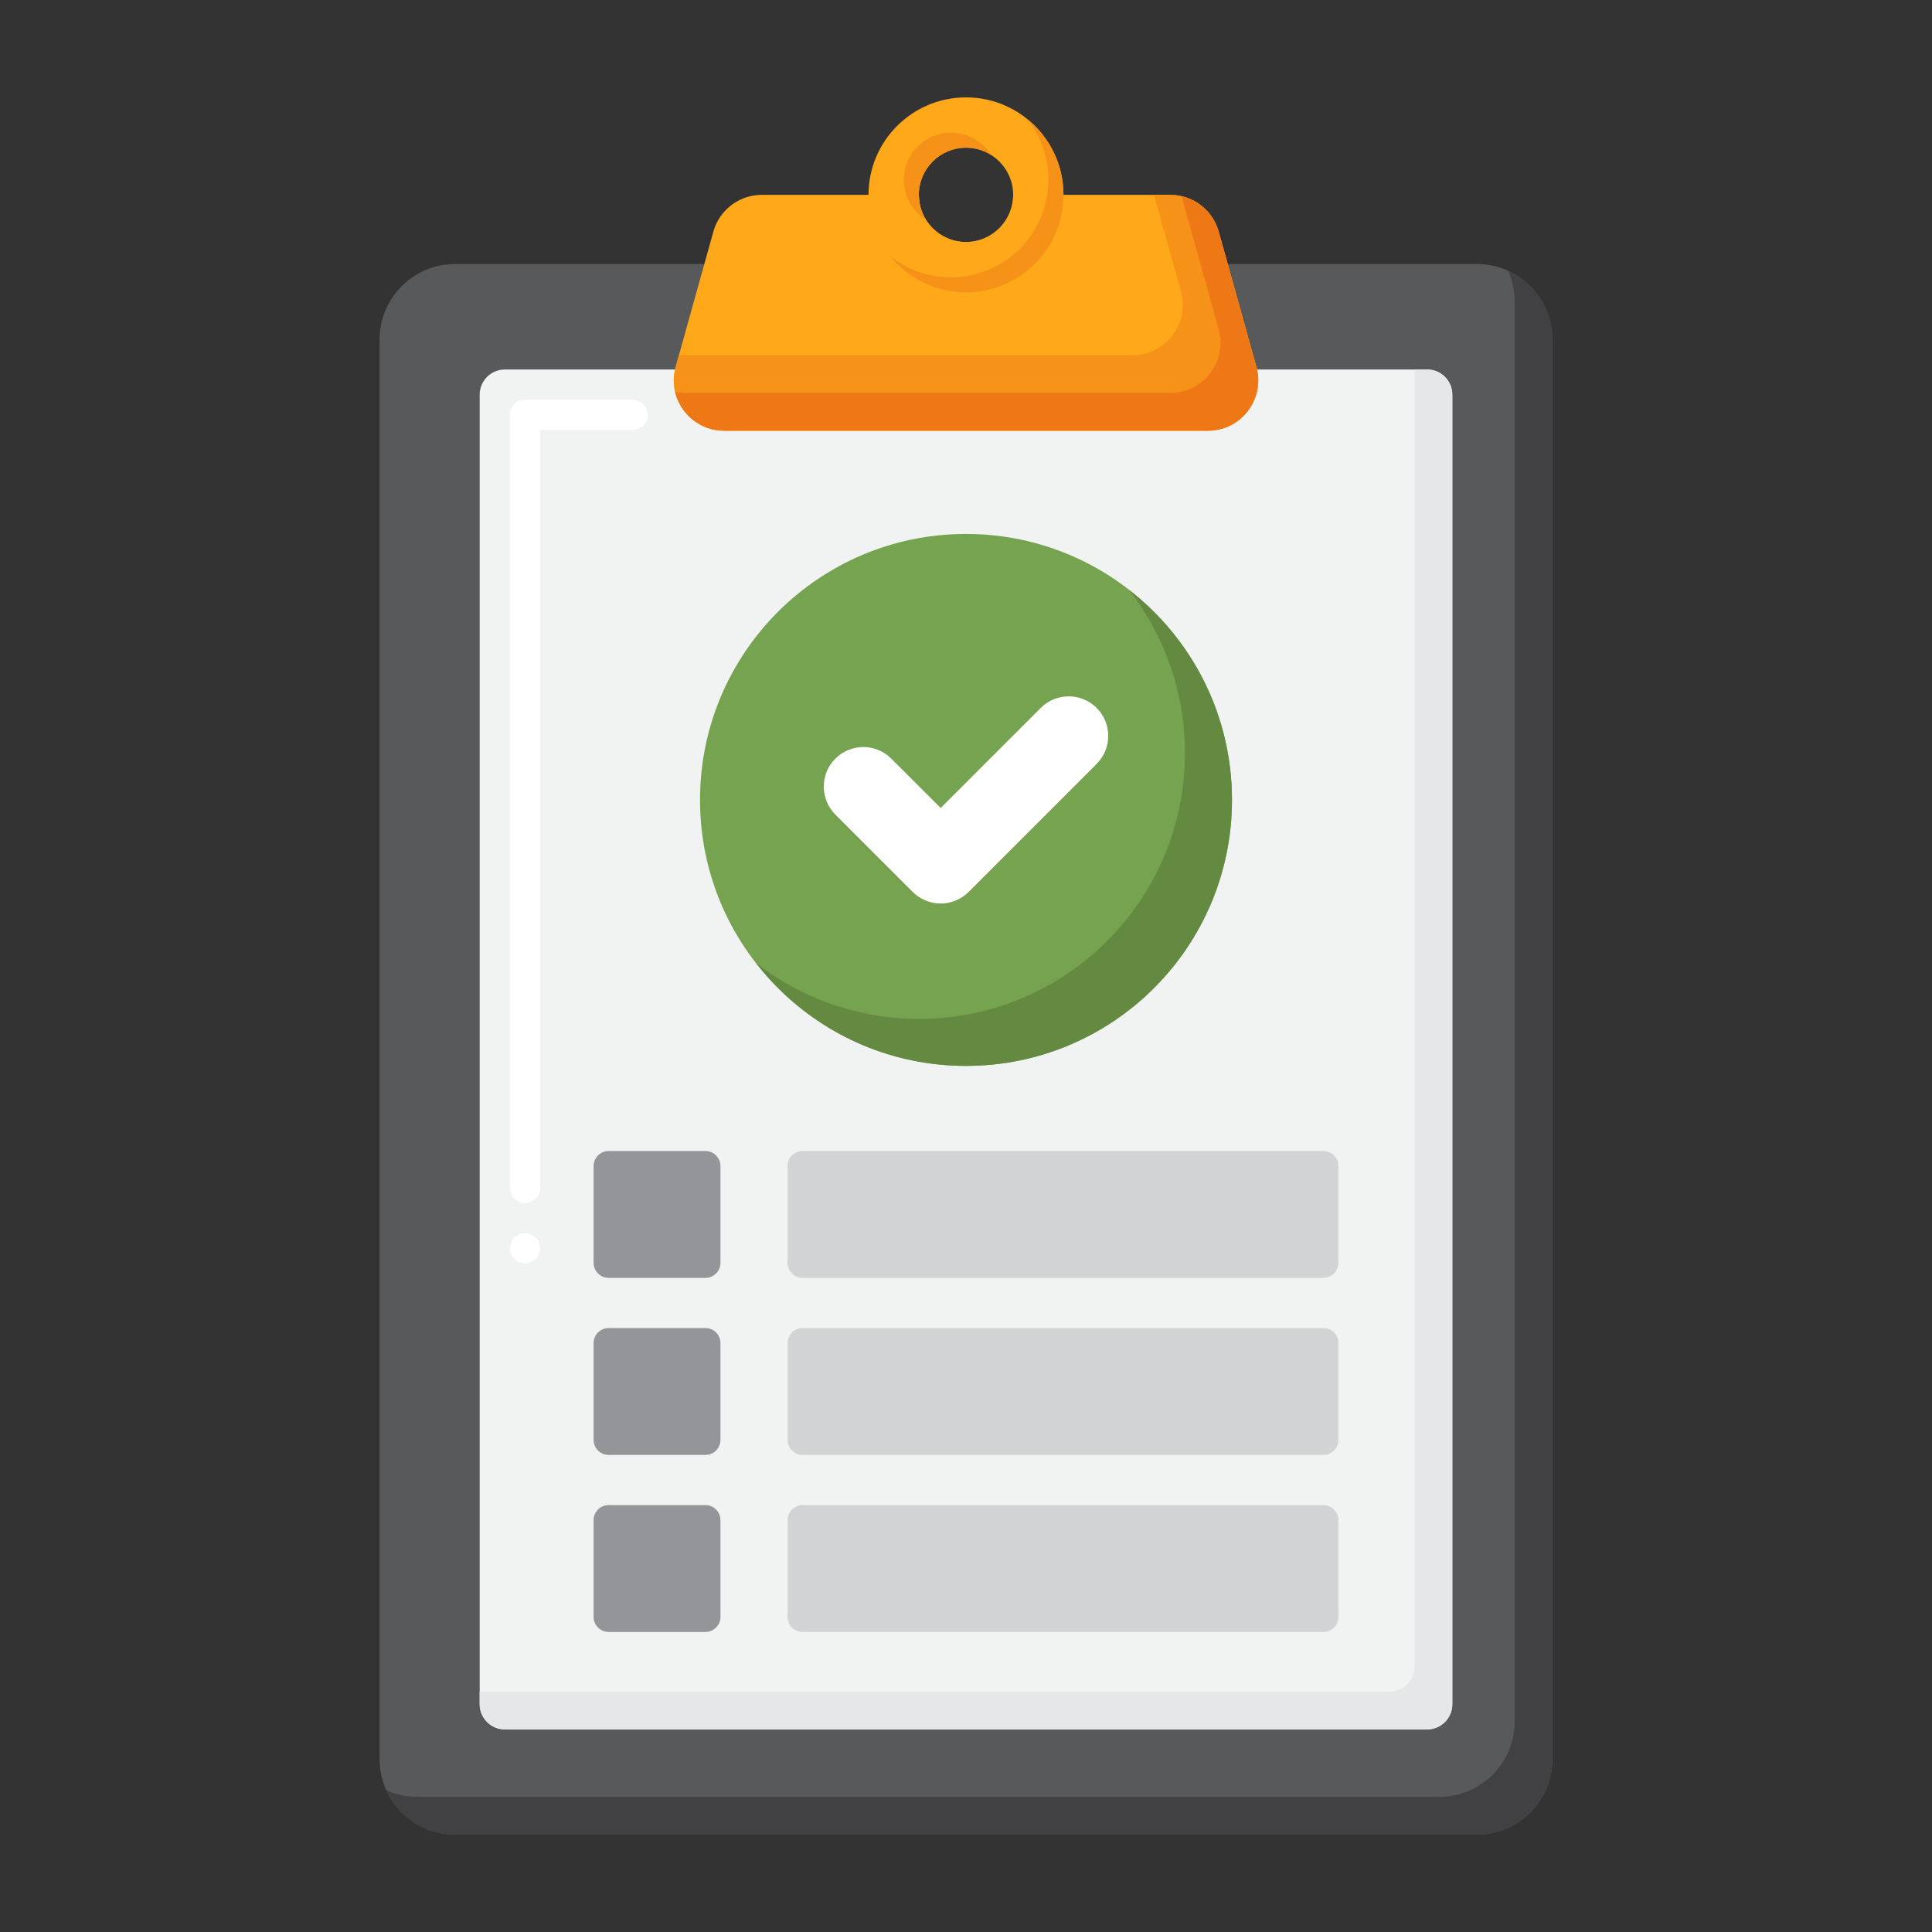
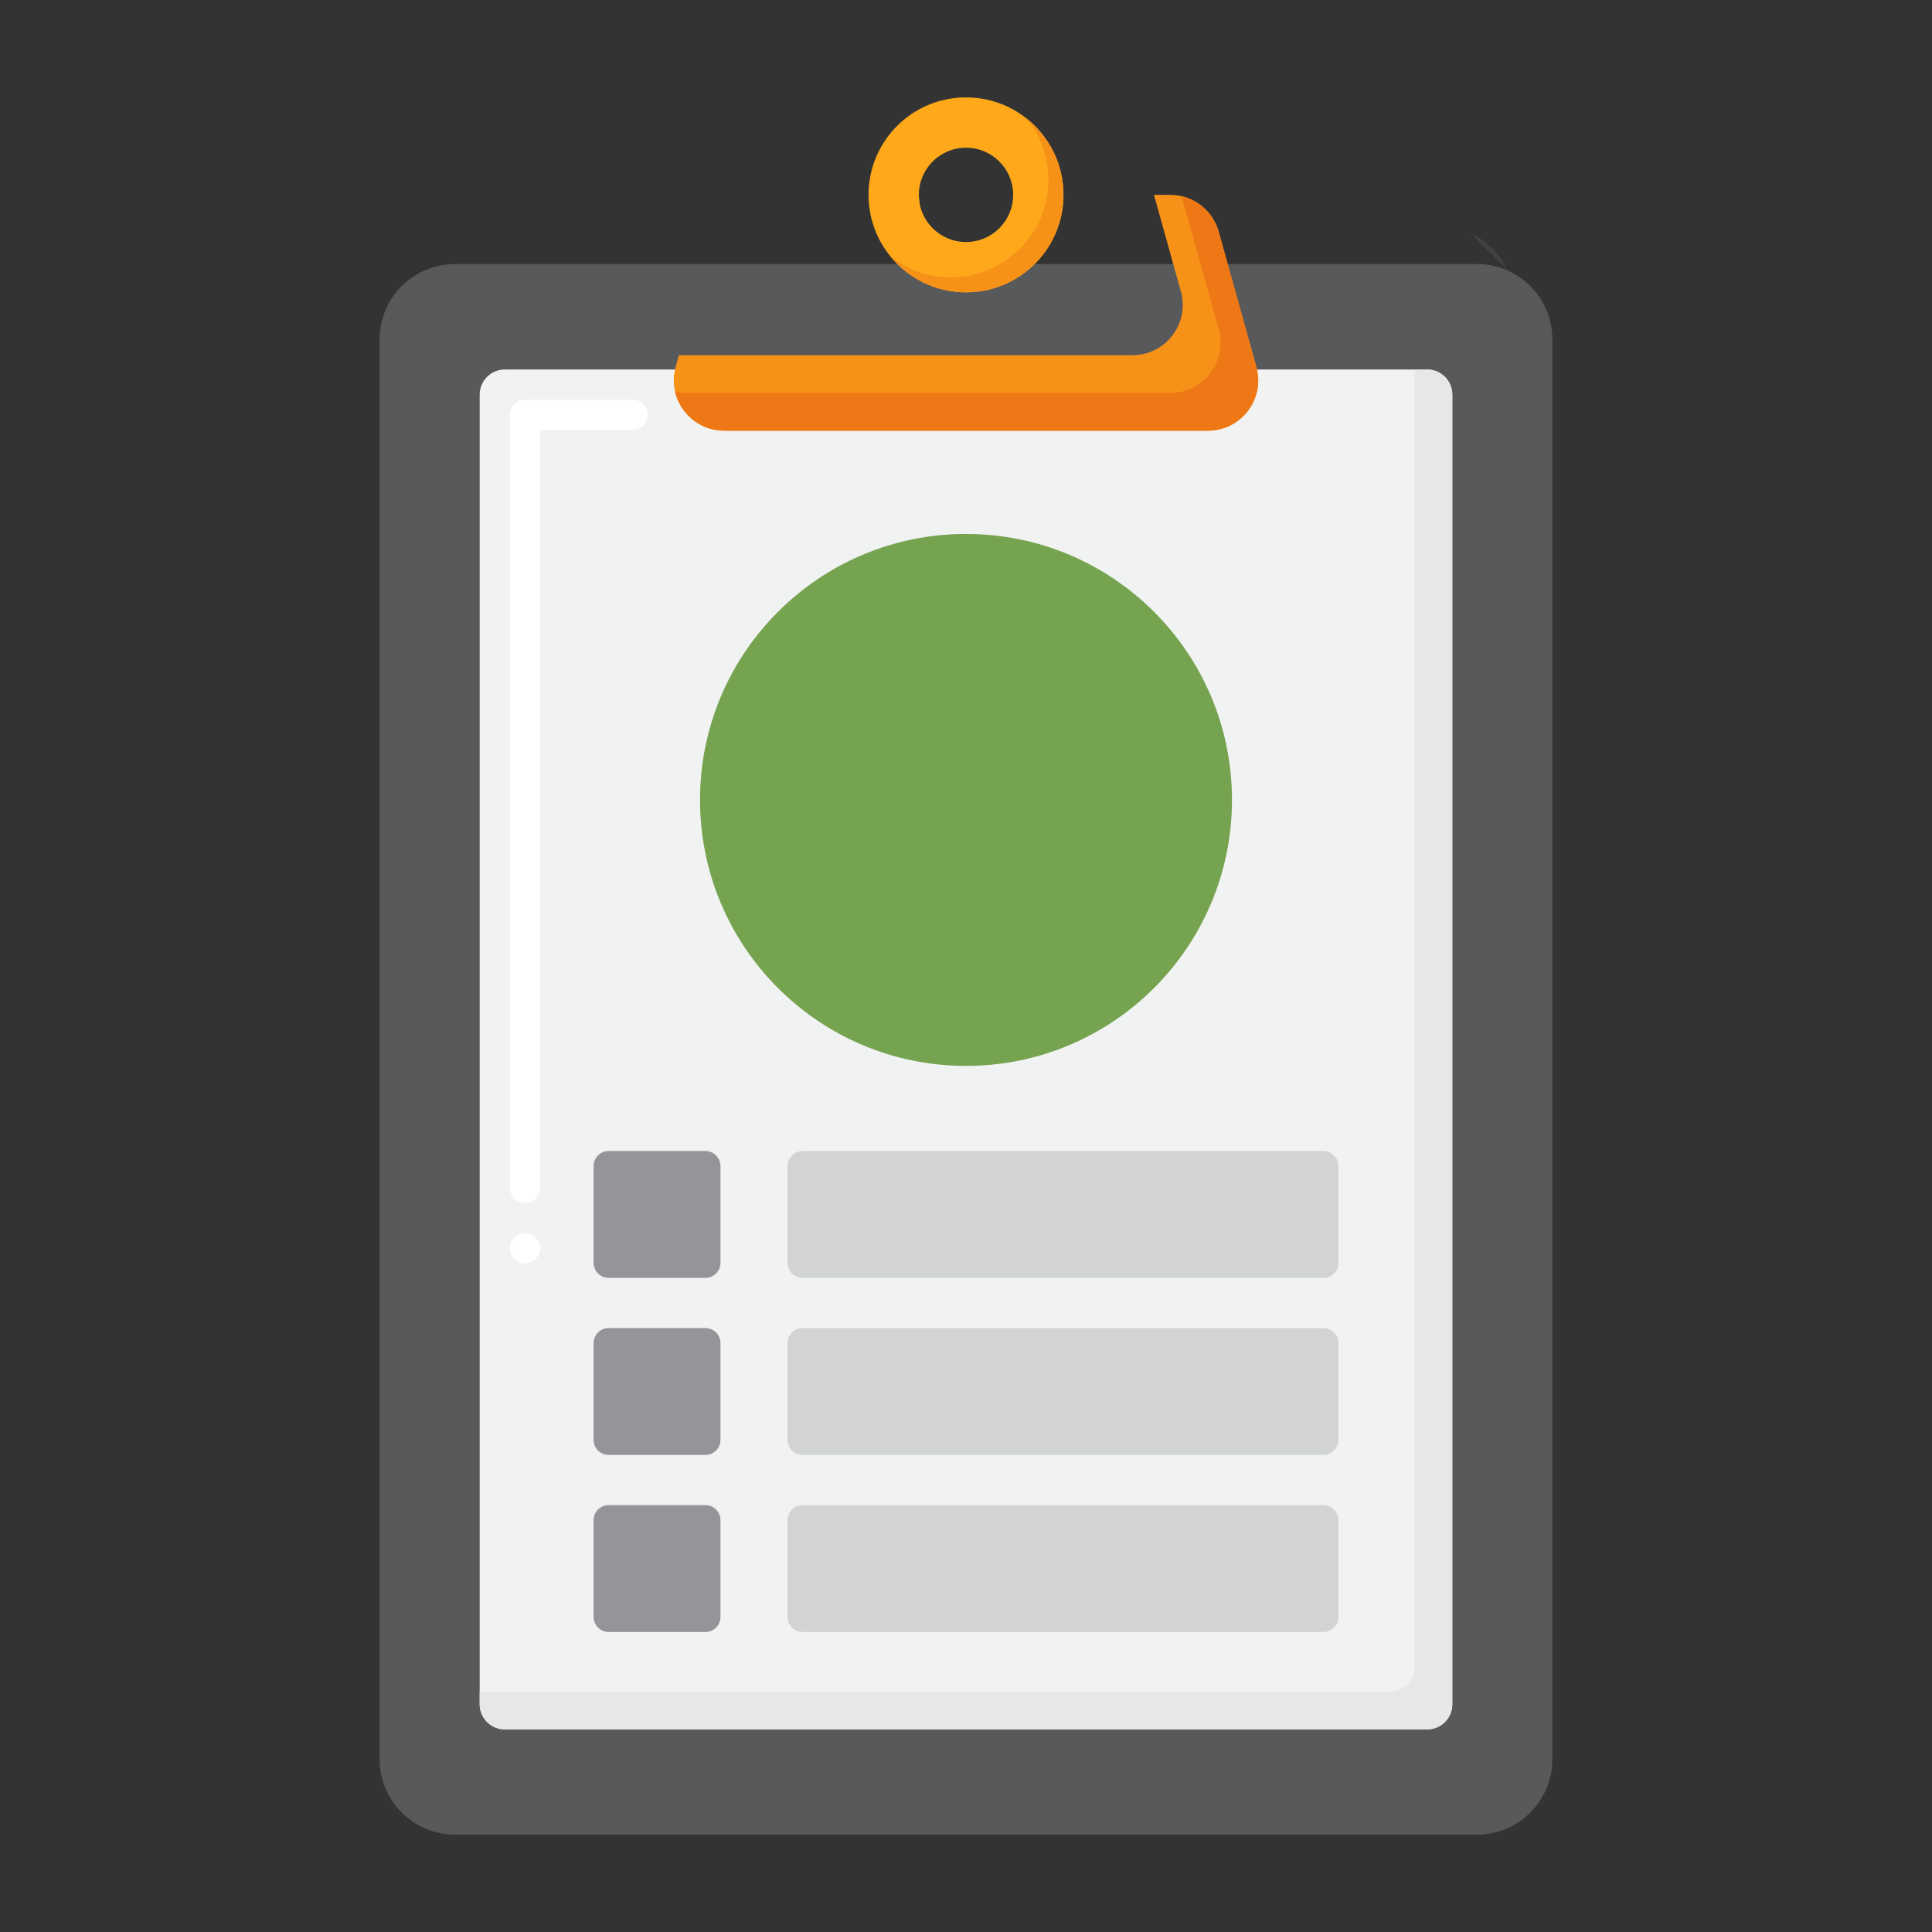
<svg xmlns="http://www.w3.org/2000/svg" id="Layer_1" height="512" viewBox="0 0 256 256" width="512">
  <rect x="0" y="0" width="256" height="256" fill="#333333" stroke="none" />
  <g>
    <g>
      <g>
        <g>
          <g>
            <g>
              <g>
                <path d="m195.703 243.095h-135.406c-5.522 0-9.999-4.477-9.999-9.999v-188.11c0-5.522 4.477-9.999 9.999-9.999h135.405c5.522 0 9.999 4.477 9.999 9.999v188.109c.001 5.523-4.476 10-9.998 10z" fill="#58595b" />
              </g>
              <g>
-                 <path d="m199.818 35.87c.568 1.255.884 2.649.884 4.116v188.109c0 5.522-4.477 9.999-9.999 9.999h-135.406c-1.467 0-2.86-.316-4.116-.884 1.569 3.469 5.06 5.884 9.116 5.884h135.405c5.522 0 9.999-4.477 9.999-9.999v-188.109c.001-4.055-2.413-7.547-5.883-9.116z" fill="#414042" />
+                 <path d="m199.818 35.87c.568 1.255.884 2.649.884 4.116v188.109c0 5.522-4.477 9.999-9.999 9.999h-135.406h135.405c5.522 0 9.999-4.477 9.999-9.999v-188.109c.001-4.055-2.413-7.547-5.883-9.116z" fill="#414042" />
              </g>
              <g>
                <path d="m189.106 229.154h-122.212c-1.841 0-3.333-1.492-3.333-3.333v-173.527c0-1.841 1.492-3.333 3.333-3.333h122.212c1.841 0 3.333 1.492 3.333 3.333v173.527c0 1.841-1.492 3.333-3.333 3.333z" fill="#f1f2f2" />
              </g>
              <g>
                <path d="m189.106 48.961h-1.667v171.86c0 1.841-1.492 3.333-3.333 3.333h-120.545v1.667c0 1.841 1.492 3.333 3.333 3.333h122.212c1.841 0 3.333-1.492 3.333-3.333v-173.527c0-1.841-1.492-3.333-3.333-3.333z" fill="#e6e7e8" />
              </g>
              <g>
                <path d="m69.56 167.399c-1.1 0-2-.899-2-2 0-1.1.9-2 2-2s2 .9 2 2c0 1.101-.9 2-2 2zm0-8c-1.1 0-2-.899-2-2v-102.439c0-.53.22-1.04.59-1.41.37-.38.89-.59 1.41-.59h14.26c1.1 0 2 .899 2 2 0 1.1-.9 2-2 2h-12.26v100.439c0 1.101-.9 2-2 2z" fill="#fff" />
              </g>
              <g>
-                 <path d="m166.473 48.612-4.994-17.915c-.803-2.882-3.429-4.876-6.421-4.876h-20.808c0 3.451-2.798 6.249-6.249 6.249s-6.249-2.798-6.249-6.249h-20.808c-2.992 0-5.618 1.994-6.421 4.876l-4.994 17.915c-1.184 4.249 2.011 8.456 6.422 8.456h64.102c4.41 0 7.604-4.207 6.42-8.456z" fill="#ffa91a" />
-               </g>
+                 </g>
              <g>
                <path d="m166.473 48.612-4.994-17.915c-.803-2.882-3.429-4.876-6.421-4.876h-2.151l3.566 12.791c1.185 4.249-2.01 8.456-6.421 8.456h-60.094l-.43 1.544c-1.184 4.249 2.011 8.456 6.422 8.456h64.102c4.411 0 7.605-4.207 6.421-8.456z" fill="#f79219" />
              </g>
              <g>
                <g>
                  <path d="m166.473 48.612-4.994-17.915c-.665-2.387-2.58-4.164-4.918-4.705l4.912 17.62c1.185 4.249-2.01 8.456-6.421 8.456h-64.103c-.519 0-1.02-.059-1.5-.168.671 2.894 3.257 5.168 6.5 5.168h64.102c4.412 0 7.606-4.207 6.422-8.456z" fill="#ef7816" />
                </g>
                <g>
                  <path d="m121.855 26.965c-.069-.371-.105-.753-.105-1.145h-2.5c.755.567 1.641.967 2.605 1.145z" fill="#f79219" />
                </g>
              </g>
              <g>
                <path d="m128 12.905c-7.133 0-12.915 5.782-12.915 12.916 0 7.133 5.782 12.915 12.915 12.915s12.916-5.782 12.916-12.915-5.783-12.916-12.916-12.916zm0 19.165c-3.451 0-6.249-2.798-6.249-6.249s2.798-6.249 6.249-6.249c3.452 0 6.249 2.798 6.249 6.249s-2.797 6.249-6.249 6.249z" fill="#ffa91a" />
              </g>
              <g>
                <g>
                  <path d="m136.078 15.743c1.775 2.212 2.838 5.021 2.838 8.078 0 7.133-5.782 12.915-12.916 12.915-3.057 0-5.866-1.062-8.078-2.837 2.367 2.949 6.002 4.837 10.078 4.837 7.133 0 12.916-5.782 12.916-12.915 0-4.076-1.889-7.711-4.838-10.078z" fill="#f79219" />
                </g>
                <g>
-                   <path d="m122.695 29.126c-.599-.959-.945-2.091-.945-3.305 0-3.451 2.798-6.249 6.25-6.249 1.214 0 2.346.346 3.305.945-1.104-1.768-3.067-2.945-5.305-2.945-3.451 0-6.25 2.798-6.25 6.249 0 2.238 1.177 4.201 2.945 5.305z" fill="#f79219" />
-                 </g>
+                   </g>
              </g>
            </g>
          </g>
        </g>
      </g>
      <g>
        <g>
          <g>
            <path d="m93.466 169.328h-12.813c-1.105 0-2-.895-2-2v-12.813c0-1.105.895-2 2-2h12.813c1.105 0 2 .895 2 2v12.813c0 1.105-.895 2-2 2z" fill="#939598" />
          </g>
          <g>
            <path d="m175.347 169.328h-68.989c-1.105 0-2-.895-2-2v-12.813c0-1.105.895-2 2-2h68.989c1.105 0 2 .895 2 2v12.813c0 1.105-.895 2-2 2z" fill="#d1d3d4" />
          </g>
        </g>
        <g>
          <g>
            <path d="m93.466 192.787h-12.813c-1.105 0-2-.895-2-2v-12.813c0-1.105.895-2 2-2h12.813c1.105 0 2 .895 2 2v12.813c0 1.104-.895 2-2 2z" fill="#939598" />
          </g>
          <g>
            <path d="m175.347 192.787h-68.989c-1.105 0-2-.895-2-2v-12.813c0-1.105.895-2 2-2h68.989c1.105 0 2 .895 2 2v12.813c0 1.104-.895 2-2 2z" fill="#d1d3d4" />
          </g>
        </g>
        <g>
          <g>
            <path d="m93.466 216.246h-12.813c-1.105 0-2-.895-2-2v-12.813c0-1.105.895-2 2-2h12.813c1.105 0 2 .895 2 2v12.813c0 1.104-.895 2-2 2z" fill="#939598" />
          </g>
          <g>
            <path d="m175.347 216.246h-68.989c-1.105 0-2-.895-2-2v-12.813c0-1.105.895-2 2-2h68.989c1.105 0 2 .895 2 2v12.813c0 1.104-.895 2-2 2z" fill="#d1d3d4" />
          </g>
        </g>
      </g>
    </g>
    <g>
      <g>
        <circle cx="128" cy="105.994" fill="#76a34f" r="35.243" />
      </g>
      <g>
-         <path d="m149.606 78.161c4.64 5.968 7.41 13.461 7.41 21.606 0 19.464-15.779 35.243-35.243 35.243-8.144 0-15.638-2.771-21.606-7.41 6.448 8.294 16.513 13.637 27.833 13.637 19.464 0 35.243-15.779 35.243-35.243 0-11.319-5.343-21.385-13.637-27.833z" fill="#648940" />
-       </g>
+         </g>
      <g>
        <g>
          <g>
            <g>
-               <path d="m124.643 119.719c-1.389 0-2.724-.553-3.706-1.536l-10.249-10.247c-2.048-2.046-2.048-5.365 0-7.413s5.365-2.048 7.413 0l6.543 6.539 13.256-13.257c2.048-2.048 5.365-2.048 7.413 0 2.048 2.046 2.048 5.365 0 7.413l-16.962 16.966c-.984.982-2.315 1.535-3.708 1.535z" fill="#fff" />
-             </g>
+               </g>
          </g>
        </g>
      </g>
    </g>
  </g>
</svg>